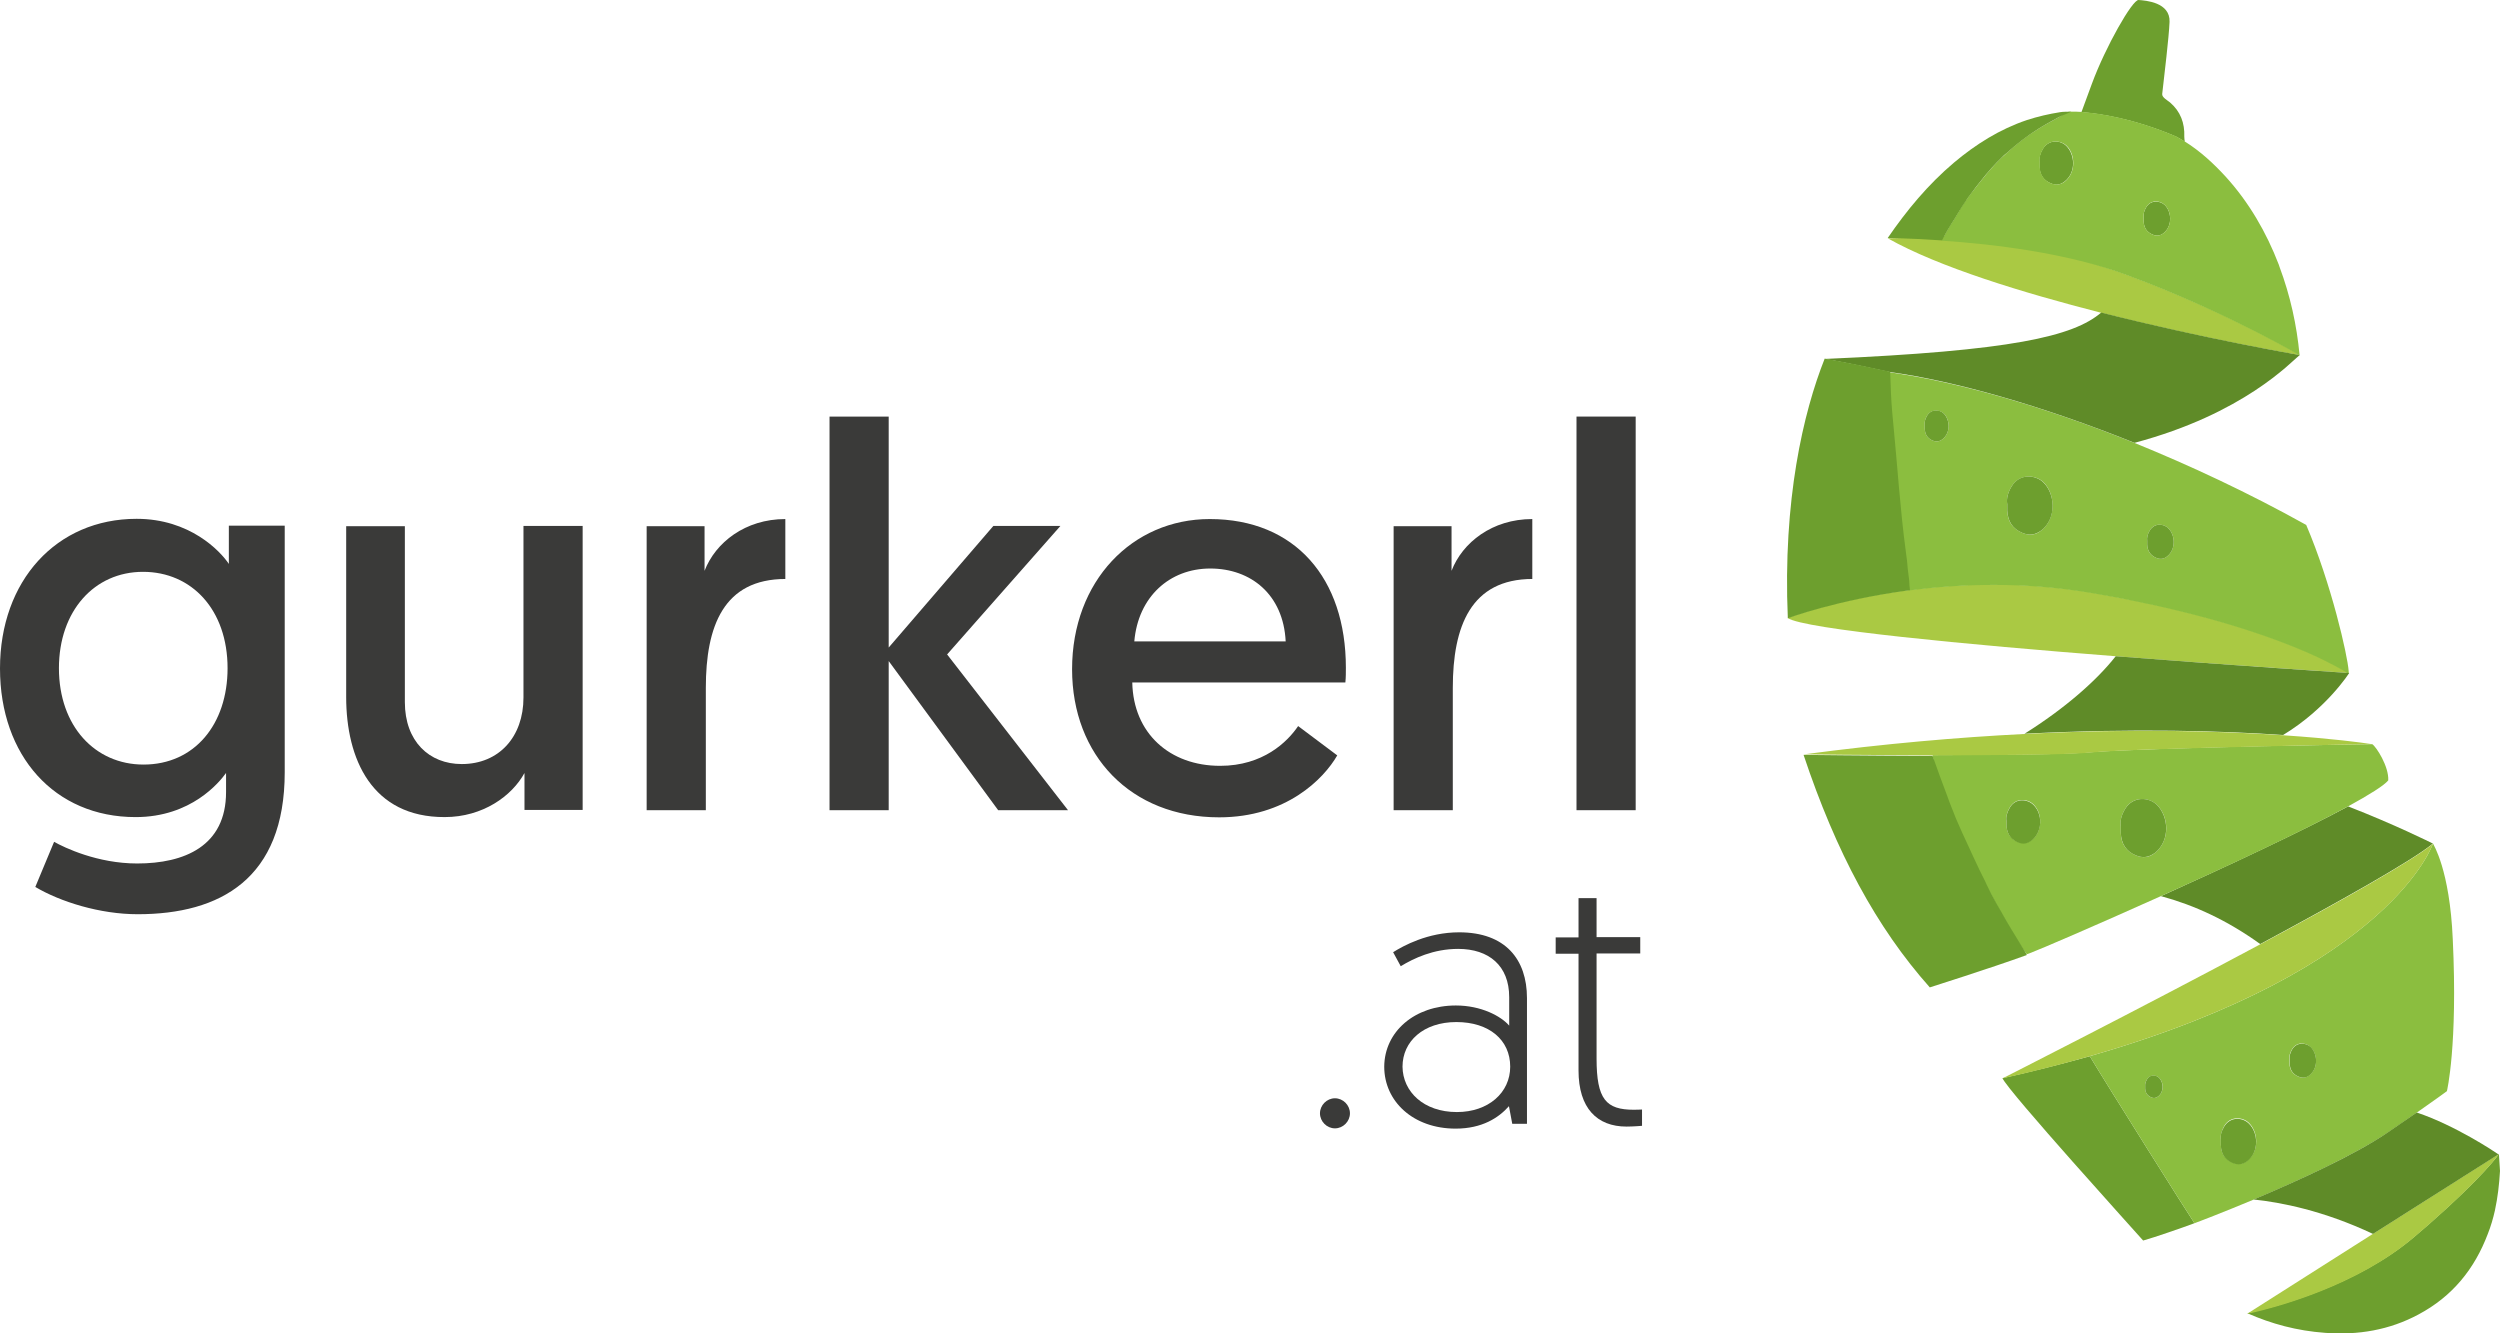
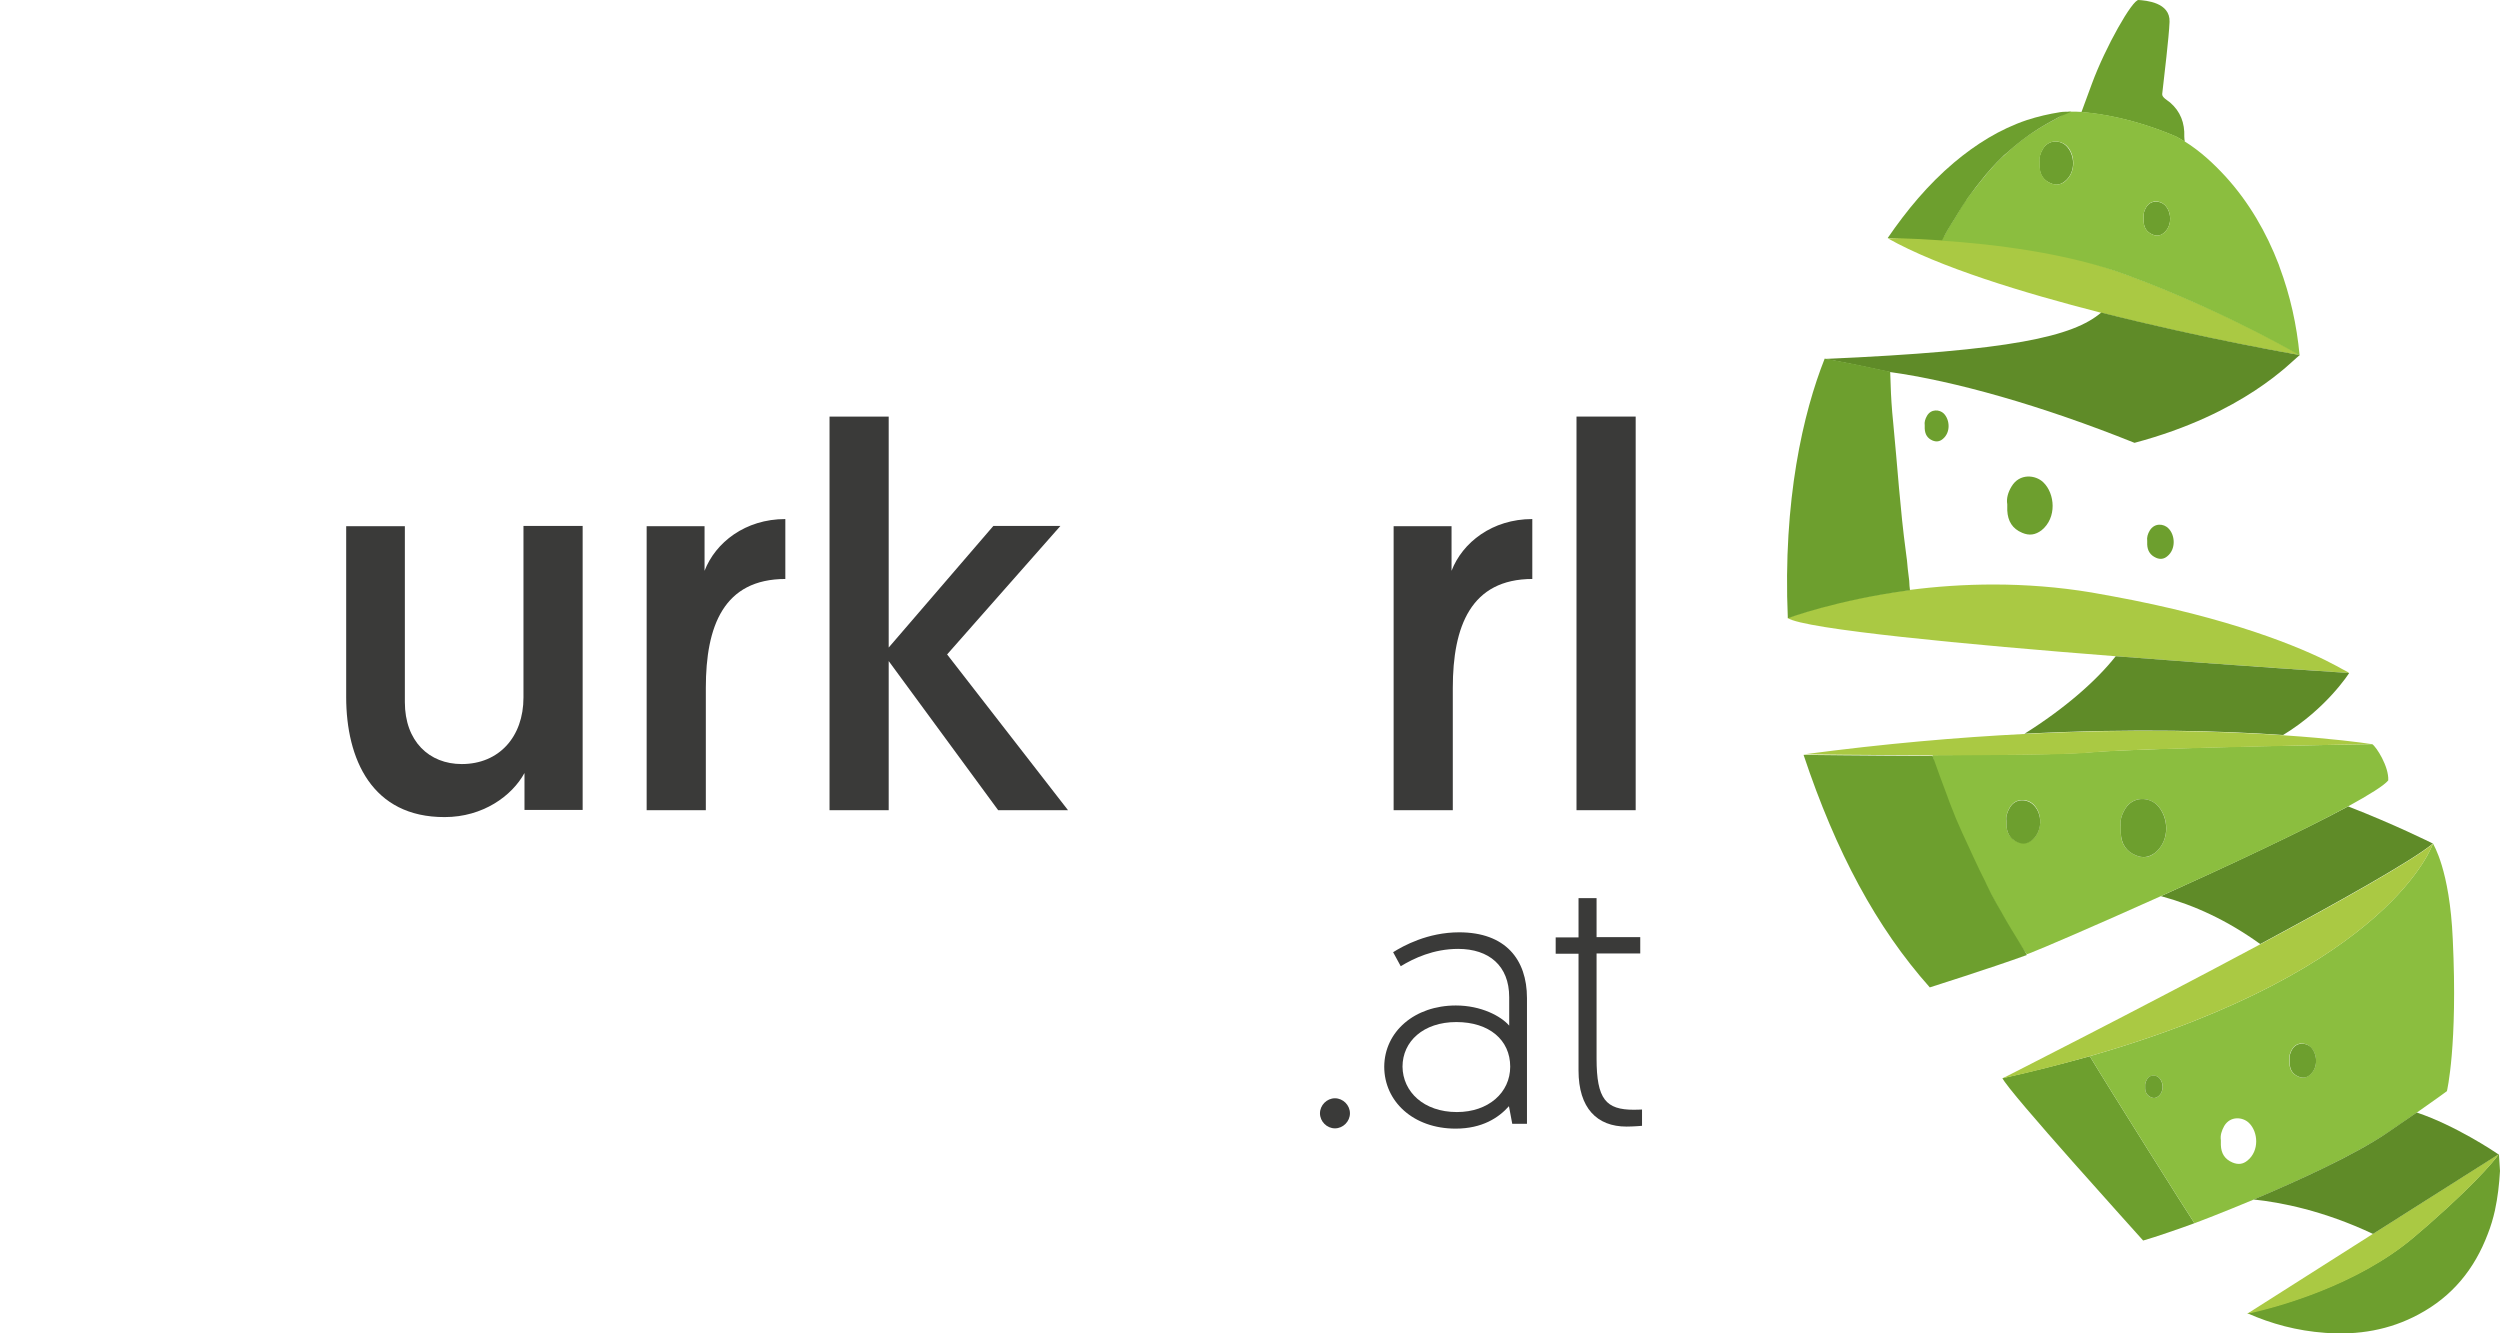
<svg xmlns="http://www.w3.org/2000/svg" fill="none" viewBox="0 0 180 96" height="96" width="180">
  <g clip-path="url(#clip0_2282_7802)">
-     <path fill="#3A3A39" d="M10.296 41.172C6.785 41.172 4.243 43.999 4.243 48.111C4.243 52.296 6.858 55.049 10.332 55.049C14.008 55.049 16.385 52.149 16.385 48.111C16.385 43.907 13.807 41.172 10.296 41.172ZM3.895 60.611C4.645 61.033 7.022 62.171 9.875 62.171C13.276 62.171 16.276 60.923 16.276 57.032V55.655C15.8 56.316 13.77 58.831 9.765 58.831C3.913 58.831 0 54.407 0 48.129C0 41.815 4.06 37.355 9.838 37.355C13.661 37.355 15.855 39.667 16.477 40.603V37.85H20.5V55.6C20.5 63.273 15.855 65.824 9.912 65.824C7.187 65.824 4.334 64.925 2.542 63.86L3.895 60.611Z" />
    <path fill="#3A3A39" d="M24.925 50.185V37.886H29.15V50.552C29.15 53.379 30.905 55.012 33.246 55.012C35.934 55.012 37.69 53.048 37.69 50.221V37.868H41.951V58.316H37.763V55.655C36.867 57.307 34.764 58.83 32.021 58.83C26.772 58.849 24.925 54.645 24.925 50.185Z" />
    <path fill="#3A3A39" d="M56.562 41.686C52.1 41.686 50.82 45.081 50.82 49.523V58.334H46.559V37.886H50.728V41.098C51.515 39.061 53.654 37.372 56.544 37.372V41.686H56.562Z" />
    <path fill="#3A3A39" d="M59.726 29.993H63.986V46.623L71.521 37.868H76.349L68.192 47.119L76.897 58.334H71.868L63.986 47.596V58.334H59.726V29.993Z" />
-     <path fill="#3A3A39" d="M92.569 46.183C92.405 42.805 90.064 40.933 87.138 40.933C84.212 40.933 81.945 42.971 81.67 46.183H92.569ZM87.102 37.372C93.264 37.372 96.903 41.649 96.903 48.073C96.903 48.422 96.903 48.771 96.867 49.138H81.524C81.597 52.791 84.212 55.14 87.851 55.14C90.942 55.14 92.697 53.415 93.466 52.277L96.282 54.388C95.312 56.077 92.606 58.848 87.778 58.848C81.414 58.848 77.19 54.388 77.19 48.184C77.19 41.833 81.524 37.372 87.102 37.372Z" />
    <path fill="#3A3A39" d="M110.344 41.686C105.901 41.686 104.602 45.1 104.602 49.523V58.334H100.341V37.886H104.511V41.098C105.297 39.061 107.437 37.372 110.326 37.372V41.686H110.344Z" />
    <path fill="#3A3A39" d="M113.508 29.993H117.769V58.334H113.508V29.993Z" />
    <path fill="#3A3A39" d="M96.117 79.076C96.702 79.076 97.196 79.572 97.196 80.159C97.196 80.746 96.702 81.242 96.117 81.242C95.532 81.242 95.038 80.746 95.038 80.159C95.038 79.572 95.532 79.076 96.117 79.076Z" />
    <path fill="#3A3A39" d="M104.895 80.068C107.163 80.068 108.735 78.673 108.735 76.8C108.735 74.873 107.217 73.588 104.858 73.588C102.481 73.588 100.981 74.983 100.981 76.8C101 78.599 102.499 80.068 104.895 80.068ZM104.822 72.395C106.65 72.395 108.077 73.166 108.662 73.845V71.789C108.662 69.531 107.199 68.32 104.986 68.32C103.212 68.32 101.786 68.999 100.853 69.568L100.305 68.559C101.036 68.1 102.792 67.127 105.059 67.127C108.388 67.127 109.942 69.073 109.942 71.863V80.912H108.882L108.644 79.645C107.912 80.472 106.724 81.261 104.803 81.261C101.75 81.261 99.665 79.297 99.665 76.8C99.683 74.267 101.859 72.395 104.822 72.395Z" />
    <path fill="#3A3A39" d="M113.654 64.667H114.953V67.475H118.098V68.65H114.953V76.213C114.953 79.15 115.629 79.902 117.641 79.902C117.934 79.902 118.226 79.884 118.226 79.884V81.059C118.226 81.059 117.604 81.114 117.111 81.114C114.989 81.114 113.654 79.792 113.654 77.075V68.668H112.009V67.494H113.654V64.667Z" />
    <path fill="#AAC943" d="M168.973 48.349C168.717 48.22 168.589 48.147 168.223 47.945C166.431 46.972 161.804 44.861 153.557 43.209C152.624 43.026 151.637 42.842 150.594 42.659C145.748 41.851 141.195 41.998 137.501 42.475H137.464C132.161 43.154 128.686 44.476 128.705 44.494C129.875 45.302 141.725 46.422 152.313 47.248C161.164 47.945 169.119 48.441 169.119 48.459C169.101 48.422 169.064 48.404 169.009 48.367L168.973 48.349Z" />
    <path fill="#AAC943" d="M165.571 25.569C165.571 25.569 158.732 24.413 151.289 22.522C145.638 21.072 139.604 19.237 135.928 17.163C137.208 17.144 139.988 17.016 139.988 17.016C143.59 17.254 148.894 18.19 153.246 19.824C153.666 19.989 154.087 20.154 154.508 20.301C160.963 22.834 165.443 25.459 165.535 25.533L165.571 25.569Z" />
-     <path fill="#8BBE3F" d="M146.992 38.18C146.571 38.529 146.114 38.584 145.602 38.364C144.87 38.052 144.541 37.501 144.523 36.749C144.523 36.62 144.523 36.492 144.523 36.308C144.45 35.886 144.578 35.445 144.834 35.023C145.419 34.069 146.571 34.179 147.138 34.729C147.961 35.537 148.089 37.281 146.992 38.18ZM139.878 31.609C139.659 31.793 139.421 31.829 139.147 31.719C138.763 31.554 138.598 31.26 138.58 30.856C138.58 30.783 138.58 30.728 138.58 30.618C138.543 30.398 138.616 30.159 138.744 29.939C139.055 29.425 139.659 29.498 139.951 29.773C140.39 30.196 140.463 31.132 139.878 31.609ZM154.782 38.199C155.111 37.63 155.788 37.703 156.117 38.033C156.611 38.511 156.684 39.52 156.044 40.053C155.788 40.255 155.532 40.291 155.239 40.163C154.819 39.979 154.617 39.667 154.599 39.208C154.599 39.135 154.599 39.061 154.599 38.951C154.563 38.694 154.636 38.437 154.782 38.199ZM166.047 37.795C161.896 35.482 157.69 33.518 153.667 31.884C146.919 29.168 140.664 27.442 136.001 26.8C136.001 27.093 136.02 27.424 136.038 27.773C136.038 27.773 136.038 27.773 136.038 27.791C136.074 28.47 136.129 29.443 136.221 30.489C136.55 33.665 136.714 36.694 137.135 39.796C137.153 39.924 137.172 40.053 137.19 40.199C137.19 40.199 137.19 40.255 137.208 40.365C137.245 40.658 137.3 40.952 137.336 41.227C137.336 41.264 137.354 41.539 137.373 41.833C137.409 42.09 137.446 42.347 137.464 42.512C141.158 42.035 145.712 41.87 150.558 42.696C151.6 42.879 152.588 43.044 153.52 43.246C161.768 44.898 166.394 47.009 168.187 47.982C168.644 48.221 168.827 48.349 168.936 48.404C168.973 48.423 169.064 48.478 169.083 48.496C169.083 48.496 169.119 48.423 169.101 48.294C169.028 47.211 167.857 42.035 166.047 37.795Z" />
    <path fill="#6D9F2E" d="M157.306 10.206C157.287 10.078 157.269 9.967 157.269 9.839C157.306 8.866 156.995 8.022 156.245 7.379C156.044 7.214 155.66 7.012 155.678 6.774C155.843 5.287 156.154 2.772 156.208 1.579C156.263 0.165 154.489 0.037 153.977 0C153.539 -0.036 151.6 3.359 150.613 6.039C150.357 6.718 150.119 7.398 149.863 8.077C151.143 8.169 153.63 8.536 156.684 9.839C156.903 9.949 157.104 10.078 157.306 10.206Z" />
    <path fill="#5F8B28" d="M153.685 31.884C161.548 29.791 164.95 26.065 165.571 25.569L165.517 25.551C165.517 25.551 158.75 24.395 151.289 22.504C149.259 24.229 144.87 25.257 131.356 25.845C131.356 25.845 132.417 25.991 135.946 26.762L136.038 26.781C140.683 27.423 146.919 29.167 153.685 31.884Z" />
    <path fill="#5F8B28" d="M169.138 48.459C169.028 48.441 161.183 47.946 152.332 47.248C150.96 48.992 148.693 50.993 145.767 52.828C153.721 52.424 160.067 52.626 164.383 52.92C167.528 51.011 169.138 48.459 169.138 48.459Z" />
    <path fill="#5F8B28" d="M175.117 60.776L175.172 60.739C174.953 60.629 172.411 59.363 169.064 58.06C165.791 59.822 160.378 62.355 155.587 64.521C158.019 65.182 160.36 66.264 162.737 67.972C168.443 64.906 173.636 61.988 175.117 60.776Z" />
    <path fill="#6D9F2E" d="M144.176 77.626C144.541 78.526 153.923 88.878 154.307 89.319C154.983 89.135 157.178 88.383 158.001 88.071C157.745 87.722 151.6 77.957 150.466 76.048C148.528 76.58 146.425 77.131 144.176 77.626Z" />
    <path fill="#8BBE3F" d="M166.285 77.406C166.029 77.608 165.773 77.645 165.48 77.516C165.059 77.333 164.858 77.021 164.84 76.562C164.84 76.488 164.84 76.415 164.84 76.305C164.803 76.048 164.877 75.791 165.023 75.552C165.352 74.983 166.029 75.057 166.358 75.387C166.852 75.864 166.943 76.874 166.285 77.406ZM161.823 83.555C161.493 83.831 161.146 83.867 160.744 83.702C160.177 83.463 159.921 83.041 159.902 82.436C159.902 82.344 159.902 82.234 159.902 82.087C159.848 81.757 159.957 81.408 160.14 81.077C160.579 80.325 161.493 80.416 161.932 80.857C162.591 81.499 162.682 82.858 161.823 83.555ZM154.581 77.718C154.8 77.351 155.239 77.388 155.459 77.608C155.788 77.92 155.824 78.581 155.404 78.93C155.239 79.058 155.075 79.095 154.874 79.003C154.599 78.893 154.471 78.673 154.453 78.379C154.453 78.324 154.453 78.287 154.453 78.214C154.435 78.049 154.489 77.865 154.581 77.718ZM176.599 67.623C176.379 62.575 175.19 60.813 175.19 60.758L175.172 60.739C175.172 60.739 172.21 69.734 150.704 75.974C150.631 75.993 150.539 76.011 150.466 76.048C151.6 77.957 157.745 87.722 158.001 88.071C158.22 87.997 159.994 87.318 162.28 86.364C165.407 85.042 169.485 83.188 171.881 81.573C172.722 81.004 173.435 80.508 174.038 80.086C175.41 79.132 176.178 78.563 176.178 78.563C176.178 78.563 176.964 75.295 176.599 67.623Z" />
    <path fill="#6D9F2E" d="M179.927 83.17C179.927 83.151 179.927 83.133 179.927 83.097V83.078C179.908 83.115 178.829 84.675 174.879 88.144C174.55 88.42 174.221 88.713 173.855 89.025C169.741 92.531 163.944 94.055 162.28 94.44C162.152 94.477 162.042 94.495 161.914 94.532C161.841 94.55 161.822 94.55 161.822 94.55H161.804C163.541 95.321 165.388 95.817 167.4 95.964C169.777 96.147 172.045 95.762 174.13 94.642C176.58 93.339 178.171 91.356 179.122 88.842C179.342 88.291 179.506 87.722 179.634 87.153C179.835 86.217 179.945 85.281 180 84.308C180 84.216 179.963 83.757 179.927 83.17Z" />
    <path fill="#8BBE3F" d="M155.166 61.4C154.745 61.748 154.288 61.803 153.776 61.583C153.045 61.271 152.716 60.72 152.697 59.968C152.697 59.839 152.697 59.711 152.697 59.527C152.624 59.105 152.752 58.665 153.008 58.242C153.575 57.288 154.745 57.398 155.294 57.949C156.153 58.756 156.281 60.5 155.166 61.4ZM144.468 59.417C144.468 59.325 144.468 59.234 144.468 59.087C144.413 58.775 144.523 58.444 144.706 58.132C145.126 57.416 145.986 57.508 146.406 57.912C146.79 58.279 146.973 58.903 146.864 59.491C146.79 59.858 146.626 60.206 146.297 60.463C145.986 60.72 145.657 60.757 145.273 60.61C145.108 60.537 144.98 60.463 144.87 60.353C144.614 60.133 144.486 59.821 144.468 59.417ZM170.801 53.58C170.801 53.58 167.126 53.635 162.847 53.727C157.982 53.837 152.331 54.002 150.448 54.167C149.204 54.278 146.315 54.333 143.078 54.351C141.798 54.351 139.146 54.369 139.146 54.369C139.146 54.369 139.329 55.489 139.622 56.333C140.957 60.133 144.669 67.145 145.931 68.705L146.096 68.65C146.882 68.356 150.85 66.649 155.587 64.52C160.378 62.372 165.791 59.839 169.064 58.059C170.6 57.215 171.661 56.554 171.954 56.187C172.008 55.195 171.094 53.764 170.801 53.58Z" />
    <path fill="#AAC943" d="M175.172 60.739C175.172 60.758 172.21 69.734 150.704 75.974C150.631 75.993 150.539 76.011 150.466 76.048C148.528 76.599 146.425 77.149 144.176 77.645C144.176 77.645 154.069 72.634 162.737 67.99C168.461 64.924 173.636 62.006 175.117 60.794L175.172 60.739Z" />
    <path fill="#AAC943" d="M179.872 83.114L170.875 88.823L161.804 94.587H161.822C161.822 94.587 161.877 94.568 161.914 94.568C161.987 94.55 162.115 94.531 162.261 94.495C163.926 94.109 169.723 92.586 173.837 89.061C174.203 88.749 174.532 88.456 174.861 88.18C178.811 84.711 179.89 83.151 179.908 83.114H179.872Z" />
    <path fill="#6D9F2E" d="M144.834 35.023C144.578 35.445 144.45 35.886 144.523 36.308C144.523 36.491 144.523 36.62 144.523 36.748C144.56 37.519 144.889 38.07 145.602 38.364C146.114 38.584 146.553 38.511 146.992 38.18C148.107 37.281 147.961 35.537 147.12 34.729C146.553 34.179 145.401 34.069 144.834 35.023Z" />
    <path fill="#6D9F2E" d="M153.008 58.243C152.752 58.665 152.624 59.105 152.697 59.528C152.697 59.711 152.697 59.84 152.697 59.968C152.734 60.739 153.063 61.29 153.776 61.583C154.288 61.804 154.727 61.73 155.166 61.4C156.282 60.5 156.135 58.757 155.294 57.949C154.746 57.398 153.593 57.288 153.008 58.243Z" />
    <path fill="#6D9F2E" d="M144.706 58.151C144.523 58.463 144.413 58.793 144.468 59.105C144.468 59.252 144.468 59.344 144.468 59.436C144.487 59.821 144.615 60.152 144.871 60.39C144.98 60.482 145.108 60.574 145.273 60.647C145.657 60.812 145.986 60.757 146.297 60.5C146.608 60.243 146.791 59.895 146.864 59.528C146.974 58.94 146.791 58.316 146.407 57.949C145.968 57.527 145.127 57.435 144.706 58.151Z" />
    <path fill="#6D9F2E" d="M154.782 38.198C154.636 38.437 154.563 38.694 154.599 38.951C154.599 39.061 154.599 39.134 154.599 39.208C154.617 39.648 154.819 39.979 155.239 40.162C155.532 40.291 155.806 40.254 156.044 40.052C156.684 39.538 156.611 38.51 156.117 38.033C155.788 37.703 155.129 37.629 154.782 38.198Z" />
    <path fill="#6D9F2E" d="M166.376 75.387C166.047 75.075 165.37 75.002 165.041 75.552C164.895 75.791 164.822 76.048 164.858 76.305C164.858 76.415 164.858 76.489 164.858 76.562C164.876 77.003 165.059 77.333 165.498 77.517C165.791 77.645 166.065 77.608 166.303 77.406C166.943 76.874 166.851 75.865 166.376 75.387Z" />
    <path fill="#6D9F2E" d="M154.983 16.888C155.276 17.016 155.55 16.98 155.788 16.778C156.428 16.264 156.355 15.236 155.861 14.758C155.532 14.446 154.855 14.373 154.526 14.924C154.38 15.162 154.307 15.419 154.343 15.676C154.343 15.786 154.343 15.86 154.343 15.933C154.362 16.374 154.544 16.704 154.983 16.888Z" />
    <path fill="#6D9F2E" d="M138.744 29.939C138.616 30.159 138.543 30.398 138.58 30.618C138.58 30.71 138.58 30.783 138.58 30.856C138.598 31.26 138.763 31.554 139.147 31.719C139.421 31.829 139.659 31.793 139.878 31.609C140.463 31.132 140.39 30.214 139.951 29.773C139.659 29.48 139.037 29.425 138.744 29.939Z" />
    <path fill="#6D9F2E" d="M154.581 77.718C154.49 77.883 154.435 78.049 154.453 78.214C154.453 78.287 154.453 78.342 154.453 78.379C154.471 78.673 154.599 78.875 154.874 79.003C155.075 79.095 155.239 79.058 155.404 78.93C155.825 78.581 155.77 77.92 155.459 77.608C155.239 77.388 154.8 77.333 154.581 77.718Z" />
    <path fill="#6D9F2E" d="M147.083 10.72C146.9 11.032 146.791 11.362 146.845 11.674C146.845 11.821 146.845 11.913 146.845 12.005C146.864 12.574 147.12 12.978 147.65 13.198C148.034 13.363 148.363 13.308 148.674 13.051C149.497 12.39 149.387 11.105 148.766 10.5C148.363 10.096 147.522 10.004 147.083 10.72Z" />
-     <path fill="#6D9F2E" d="M160.14 81.114C159.939 81.444 159.848 81.775 159.902 82.123C159.902 82.27 159.902 82.362 159.902 82.472C159.921 83.059 160.177 83.5 160.744 83.739C161.146 83.904 161.493 83.849 161.823 83.592C162.682 82.894 162.572 81.536 161.932 80.912C161.493 80.453 160.597 80.361 160.14 81.114Z" />
    <path fill="#5F8B28" d="M173.947 80.141C173.343 80.563 172.703 81.004 171.862 81.573C169.485 83.188 165.389 85.042 162.261 86.364C164.2 86.566 167.272 87.153 170.856 88.842L179.89 83.115C179.598 82.913 176.8 81.041 174.02 80.105" />
    <path fill="#6D9F2E" d="M145.547 68.1C145.072 67.329 144.596 66.558 144.157 65.769C144.157 65.75 144.139 65.75 144.139 65.732C144.011 65.493 143.865 65.273 143.737 65.034C143.481 64.576 143.225 64.098 143.005 63.621C142.987 63.584 142.969 63.529 142.95 63.493C142.639 62.887 142.347 62.281 142.072 61.675C141.963 61.437 141.853 61.198 141.743 60.96C141.579 60.611 141.414 60.262 141.268 59.932C141.158 59.675 141.03 59.399 140.92 59.142C140.866 59.032 140.829 58.922 140.774 58.794C140.628 58.445 140.5 58.078 140.353 57.729C140.299 57.6 140.262 57.454 140.207 57.325C139.841 56.371 139.494 55.398 139.147 54.425C134.319 54.407 129.93 54.352 129.93 54.352H129.857C132.197 61.363 135.105 66.778 138.945 71.092C138.945 71.092 143.353 69.697 145.931 68.761C145.931 68.706 145.657 68.284 145.547 68.1Z" />
    <path fill="#6D9F2E" d="M137.464 41.815C137.391 41.264 137.318 40.622 137.3 40.328C137.281 40.145 137.245 39.961 137.226 39.759C136.806 36.657 136.623 33.628 136.312 30.453C136.202 29.407 136.148 28.434 136.129 27.755V27.736C136.111 27.13 136.093 26.763 136.093 26.763C132.563 25.992 131.375 25.827 131.375 25.827C129.838 29.7 128.357 35.996 128.723 44.513C128.723 44.513 132.234 43.192 137.519 42.494C137.501 42.329 137.464 42.072 137.464 41.815Z" />
    <path fill="#8BBE3F" d="M155.788 16.777C155.532 16.979 155.276 17.016 154.983 16.887C154.563 16.704 154.361 16.392 154.343 15.933C154.343 15.86 154.343 15.786 154.343 15.676C154.307 15.419 154.38 15.162 154.526 14.923C154.855 14.354 155.532 14.428 155.861 14.758C156.355 15.235 156.428 16.245 155.788 16.777ZM148.692 13.051C148.382 13.308 148.052 13.345 147.668 13.198C147.138 12.978 146.882 12.555 146.864 12.005C146.864 11.913 146.864 11.821 146.864 11.674C146.809 11.362 146.919 11.032 147.101 10.72C147.522 10.004 148.382 10.096 148.802 10.5C149.406 11.087 149.497 12.39 148.692 13.051ZM164.127 19.218C164.108 19.163 164.09 19.108 164.072 19.053C163.176 16.722 161.932 14.575 160.25 12.721C159.372 11.766 158.421 10.885 157.306 10.188C157.105 10.059 156.885 9.931 156.684 9.82C153.612 8.517 151.143 8.15 149.863 8.058C149.278 8.022 149.04 8.04 148.912 8.058C148.784 8.077 148.455 8.315 148.217 8.444C147.924 8.609 147.65 8.756 147.358 8.921C147.156 9.031 146.973 9.141 146.772 9.27C145.949 9.765 145.2 10.353 144.486 11.014C144.377 11.124 144.267 11.216 144.139 11.326C143.792 11.656 143.481 12.005 143.17 12.354C142.694 12.922 142.237 13.51 141.78 14.097C141.707 14.207 141.615 14.318 141.542 14.428C141.487 14.501 141.432 14.593 141.378 14.666C141.304 14.777 141.25 14.868 141.176 14.978C141.14 15.033 141.103 15.088 141.085 15.144C141.067 15.162 141.067 15.18 141.048 15.199C141.03 15.235 140.994 15.29 140.975 15.327C140.957 15.345 140.957 15.364 140.939 15.382C140.866 15.511 140.792 15.621 140.719 15.749C140.683 15.804 140.664 15.841 140.628 15.896C140.482 16.116 140.335 16.337 140.207 16.575C140.116 16.722 140.043 16.869 139.97 17.016C139.951 17.034 139.951 17.053 139.933 17.071C139.896 17.163 139.842 17.236 139.805 17.328C143.407 17.567 148.857 18.191 153.228 19.843C153.648 20.008 154.069 20.173 154.489 20.32C160.945 22.853 165.571 25.588 165.571 25.588C165.37 23.404 164.895 21.274 164.127 19.218Z" />
    <path fill="#6D9F2E" d="M140.207 16.557C140.116 16.704 140.043 16.851 139.969 16.998C140.043 16.851 140.134 16.704 140.207 16.557ZM139.823 17.31C139.841 17.273 139.86 17.255 139.878 17.218C139.896 17.163 139.933 17.108 139.951 17.071C139.969 17.053 139.969 17.034 139.988 17.016C140.061 16.869 140.134 16.722 140.225 16.575C140.39 16.3 140.555 16.025 140.737 15.749C140.811 15.639 140.884 15.511 140.957 15.382C140.975 15.364 140.975 15.346 140.993 15.327C141.03 15.272 141.067 15.217 141.103 15.144C141.195 14.979 141.304 14.832 141.396 14.685C141.451 14.611 141.506 14.52 141.56 14.446C141.56 14.446 141.56 14.446 141.56 14.428C141.579 14.409 141.597 14.373 141.615 14.354C141.67 14.263 141.725 14.189 141.798 14.097C141.963 13.877 142.127 13.657 142.292 13.437C142.42 13.29 142.53 13.125 142.658 12.978C143.115 12.39 143.609 11.84 144.139 11.326C144.249 11.216 144.358 11.105 144.486 11.014C145.2 10.371 145.949 9.784 146.772 9.27C146.955 9.16 147.156 9.031 147.357 8.921C147.65 8.756 147.924 8.609 148.217 8.444C148.455 8.315 148.894 8.169 149.131 8.04C148.93 8.04 148.509 8.04 148.327 8.077C147.522 8.205 146.717 8.389 145.931 8.646C143.974 9.307 142.255 10.39 140.683 11.711C138.817 13.29 137.281 15.144 135.91 17.144C135.928 17.144 137.482 17.144 139.823 17.31Z" />
    <path fill="#AAC943" d="M170.802 53.58C170.802 53.58 170.747 53.58 170.655 53.562C170.088 53.47 167.93 53.176 164.383 52.938C160.067 52.644 153.721 52.442 145.766 52.846C141.012 53.084 135.69 53.543 129.875 54.314C129.875 54.314 134.3 54.369 139.147 54.388C139.147 54.388 141.835 54.388 143.115 54.369C146.352 54.351 149.241 54.314 150.485 54.186C152.368 54.002 158.019 53.855 162.883 53.745C167.126 53.635 170.802 53.58 170.802 53.58Z" />
  </g>
  <defs>
    <clipPath id="clip0_2282_7802">
      <rect fill="white" height="96" width="180" />
    </clipPath>
  </defs>
</svg>